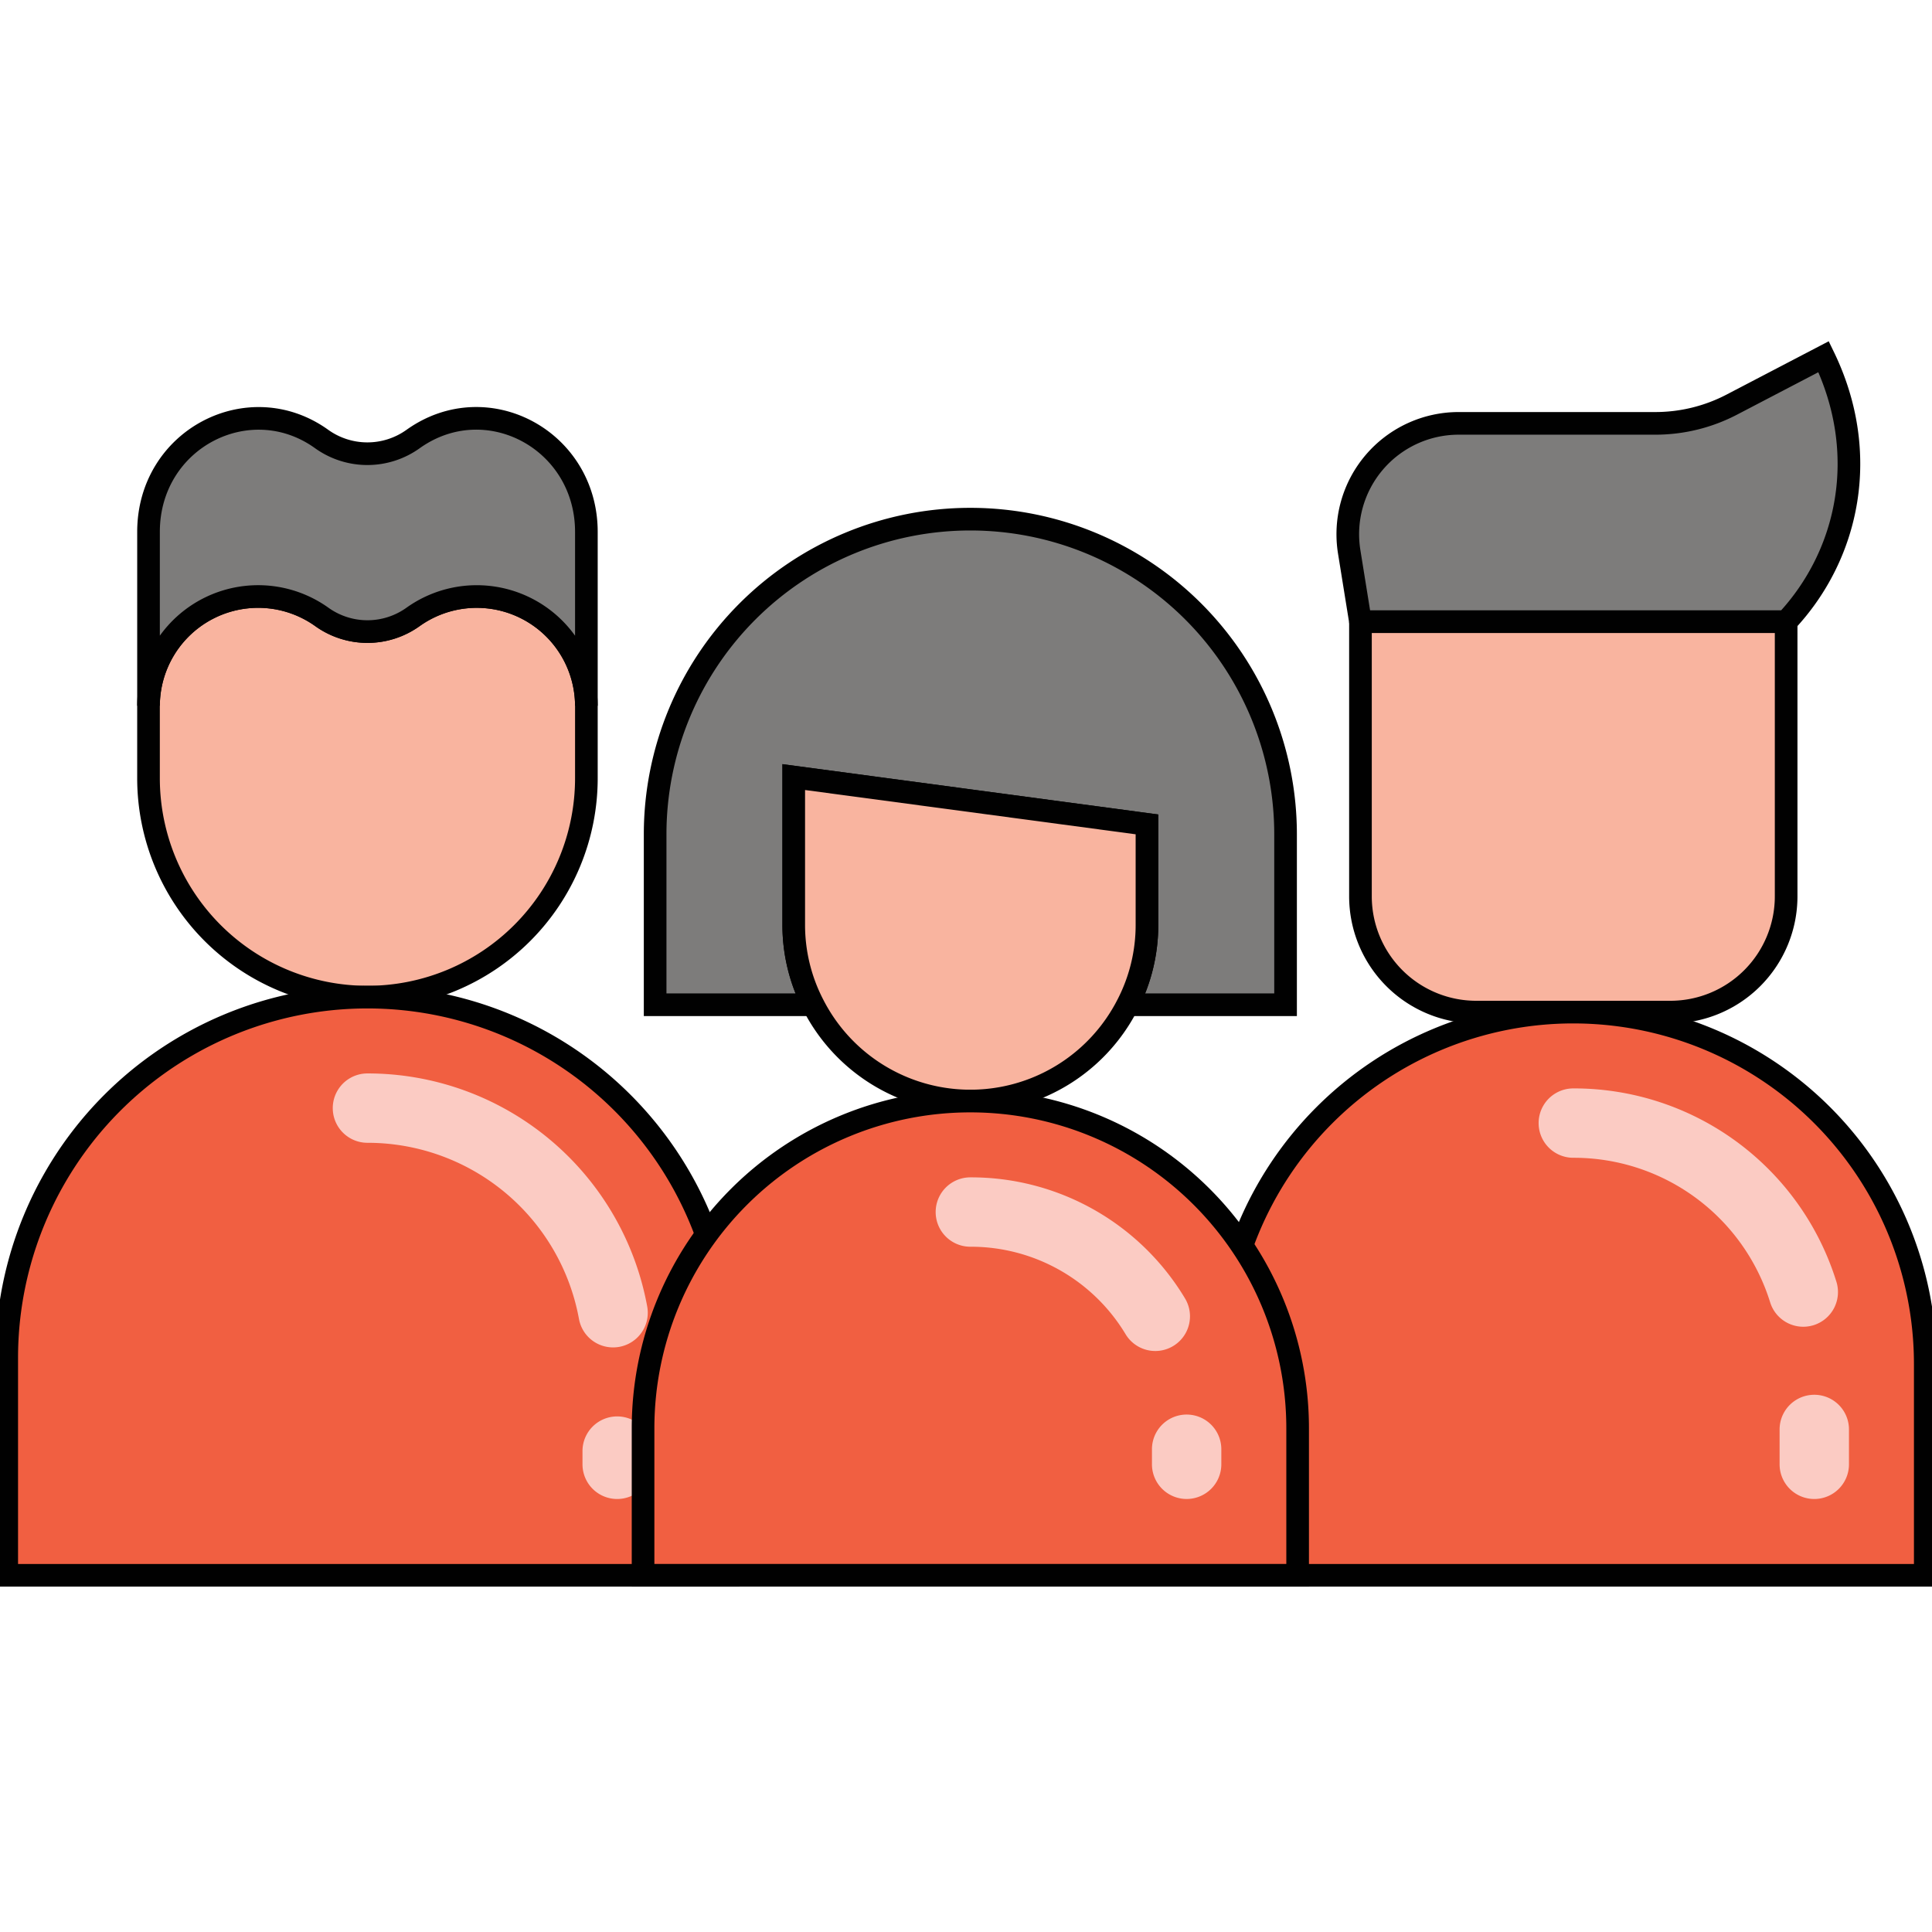
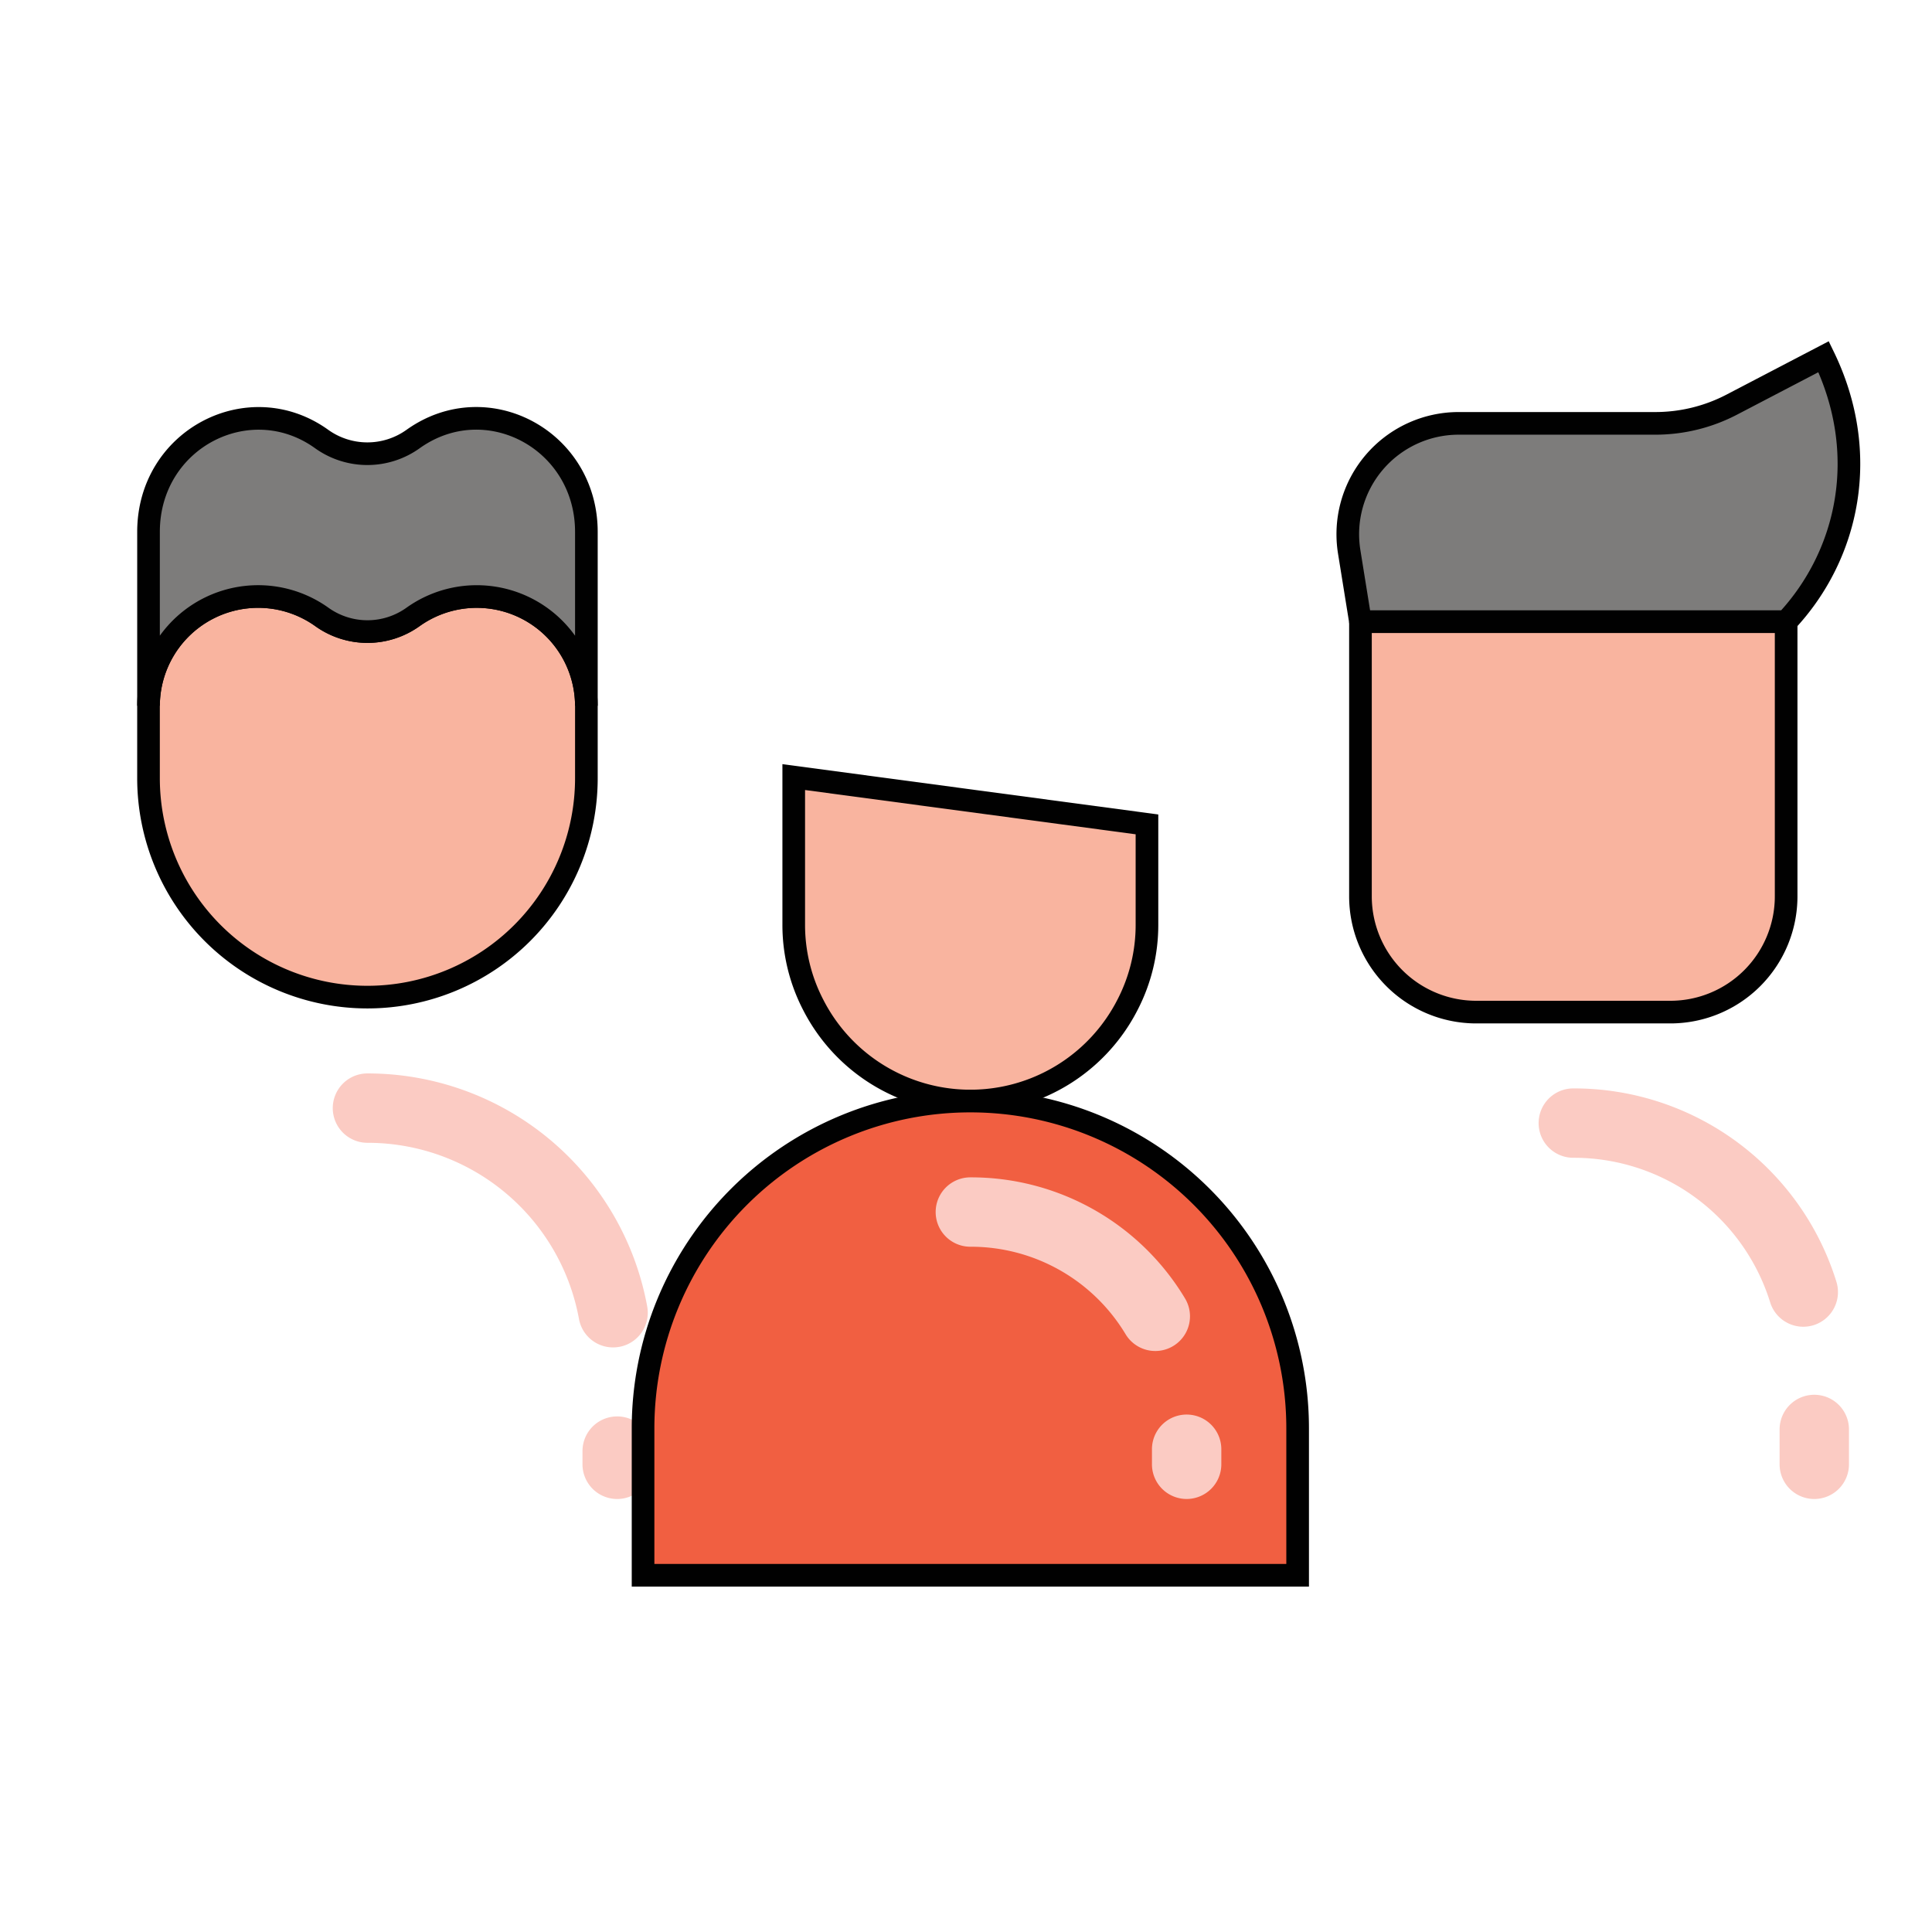
<svg xmlns="http://www.w3.org/2000/svg" id="Layer_1" data-name="Layer 1" viewBox="0 0 256 256">
  <defs>
    <style>
      .cls-1 {
        fill: #f9b49f;
      }

      .cls-1, .cls-2, .cls-3 {
        stroke: #010101;
        stroke-miterlimit: 10;
        stroke-width: 3px;
      }

      .cls-2 {
        fill: #7d7c7b;
      }

      .cls-3 {
        fill: #f15f41;
      }

      .cls-4 {
        fill: #fbcbc3;
      }
    </style>
  </defs>
  <title>01_About_Us_Icons</title>
  <g>
    <path class="cls-1" d="M180.267,82.37h56.406a0,0,0,0,1,0,0V118.767a15.341,15.341,0,0,1-15.341,15.341H195.609a15.341,15.341,0,0,1-15.341-15.341V82.37A0,0,0,0,1,180.267,82.37Z" />
    <path class="cls-2" d="M241.639,47.264l-12.168,6.35a21.887,21.887,0,0,1-10.127,2.484H193.281a14.691,14.691,0,0,0-14.504,17.029l1.49,9.243h56.406v0C244.99,73.508,247.855,60.072,241.639,47.264Z" />
-     <path class="cls-2" d="M170.344,110.559v22.575H149.405A22.989,22.989,0,0,0,151.979,122.49v-13.255l-46.805-6.269V122.49a22.989,22.989,0,0,0,2.574,10.644H86.809V110.559a41.767,41.767,0,0,1,83.535,0Z" />
    <path class="cls-1" d="M105.174,102.967V122.49a22.989,22.989,0,0,0,2.574,10.644,23.381,23.381,0,0,0,41.657,0A22.989,22.989,0,0,0,151.979,122.49v-13.255Z" />
    <path class="cls-1" d="M77.698,93.517v9.596a29.009,29.009,0,0,1-58.019,0v-9.596A14.525,14.525,0,0,1,42.604,81.715a10.376,10.376,0,0,0,12.17,0A14.527,14.527,0,0,1,77.698,93.517Z" />
    <path class="cls-2" d="M54.774,58.147a10.404,10.404,0,0,1-12.188,0c-9.58-6.842-22.906.012-22.906,12.336V93.517A14.525,14.525,0,0,1,42.604,81.715a10.376,10.376,0,0,0,12.17,0A14.527,14.527,0,0,1,77.698,93.517V70.483C77.698,58.293,64.505,51.242,54.774,58.147Z" />
    <g>
-       <path class="cls-3" d="M48.689,132.123h-0A47.797,47.797,0,0,0,.891,179.92v28.815H96.486V179.92A47.797,47.797,0,0,0,48.689,132.123Z" />
      <path class="cls-4" d="M81.779,198.625a4.596,4.596,0,0,1-4.596-4.596v-1.751a4.596,4.596,0,0,1,9.192,0v1.751A4.596,4.596,0,0,1,81.779,198.625Zm-5.064-23.866a28.479,28.479,0,0,0-28.026-23.332,4.596,4.596,0,1,1,0-9.192,37.67,37.67,0,0,1,37.067,30.865,4.596,4.596,0,1,1-9.041,1.659Z" />
    </g>
    <g>
-       <path class="cls-3" d="M208.47,134.109H208.47a46.638,46.638,0,0,0-46.638,46.638v27.989h93.276V180.747A46.638,46.638,0,0,0,208.47,134.109Z" />
      <path class="cls-4" d="M240.402,198.625a4.596,4.596,0,0,1-4.596-4.596v-4.619a4.596,4.596,0,0,1,9.192,0v4.619A4.596,4.596,0,0,1,240.402,198.625Zm-5.849-26.066A27.241,27.241,0,0,0,208.471,153.412a4.596,4.596,0,0,1,0-9.192,36.398,36.398,0,0,1,34.85,25.579,4.596,4.596,0,1,1-8.768,2.759Z" />
    </g>
    <path class="cls-3" d="M171.943,189.262v19.471H85.209V189.262a43.367,43.367,0,0,1,86.734,0Z" />
    <path class="cls-4" d="M157.236,198.622a4.596,4.596,0,0,1-4.596-4.596v-1.994a4.596,4.596,0,1,1,9.192,0v1.994A4.596,4.596,0,0,1,157.236,198.622Zm-8.081-21.818a23.923,23.923,0,0,0-20.579-11.606,4.596,4.596,0,1,1,0-9.192,33.049,33.049,0,0,1,28.435,16.025,4.596,4.596,0,0,1-7.856,4.774Z" />
  </g>
</svg>